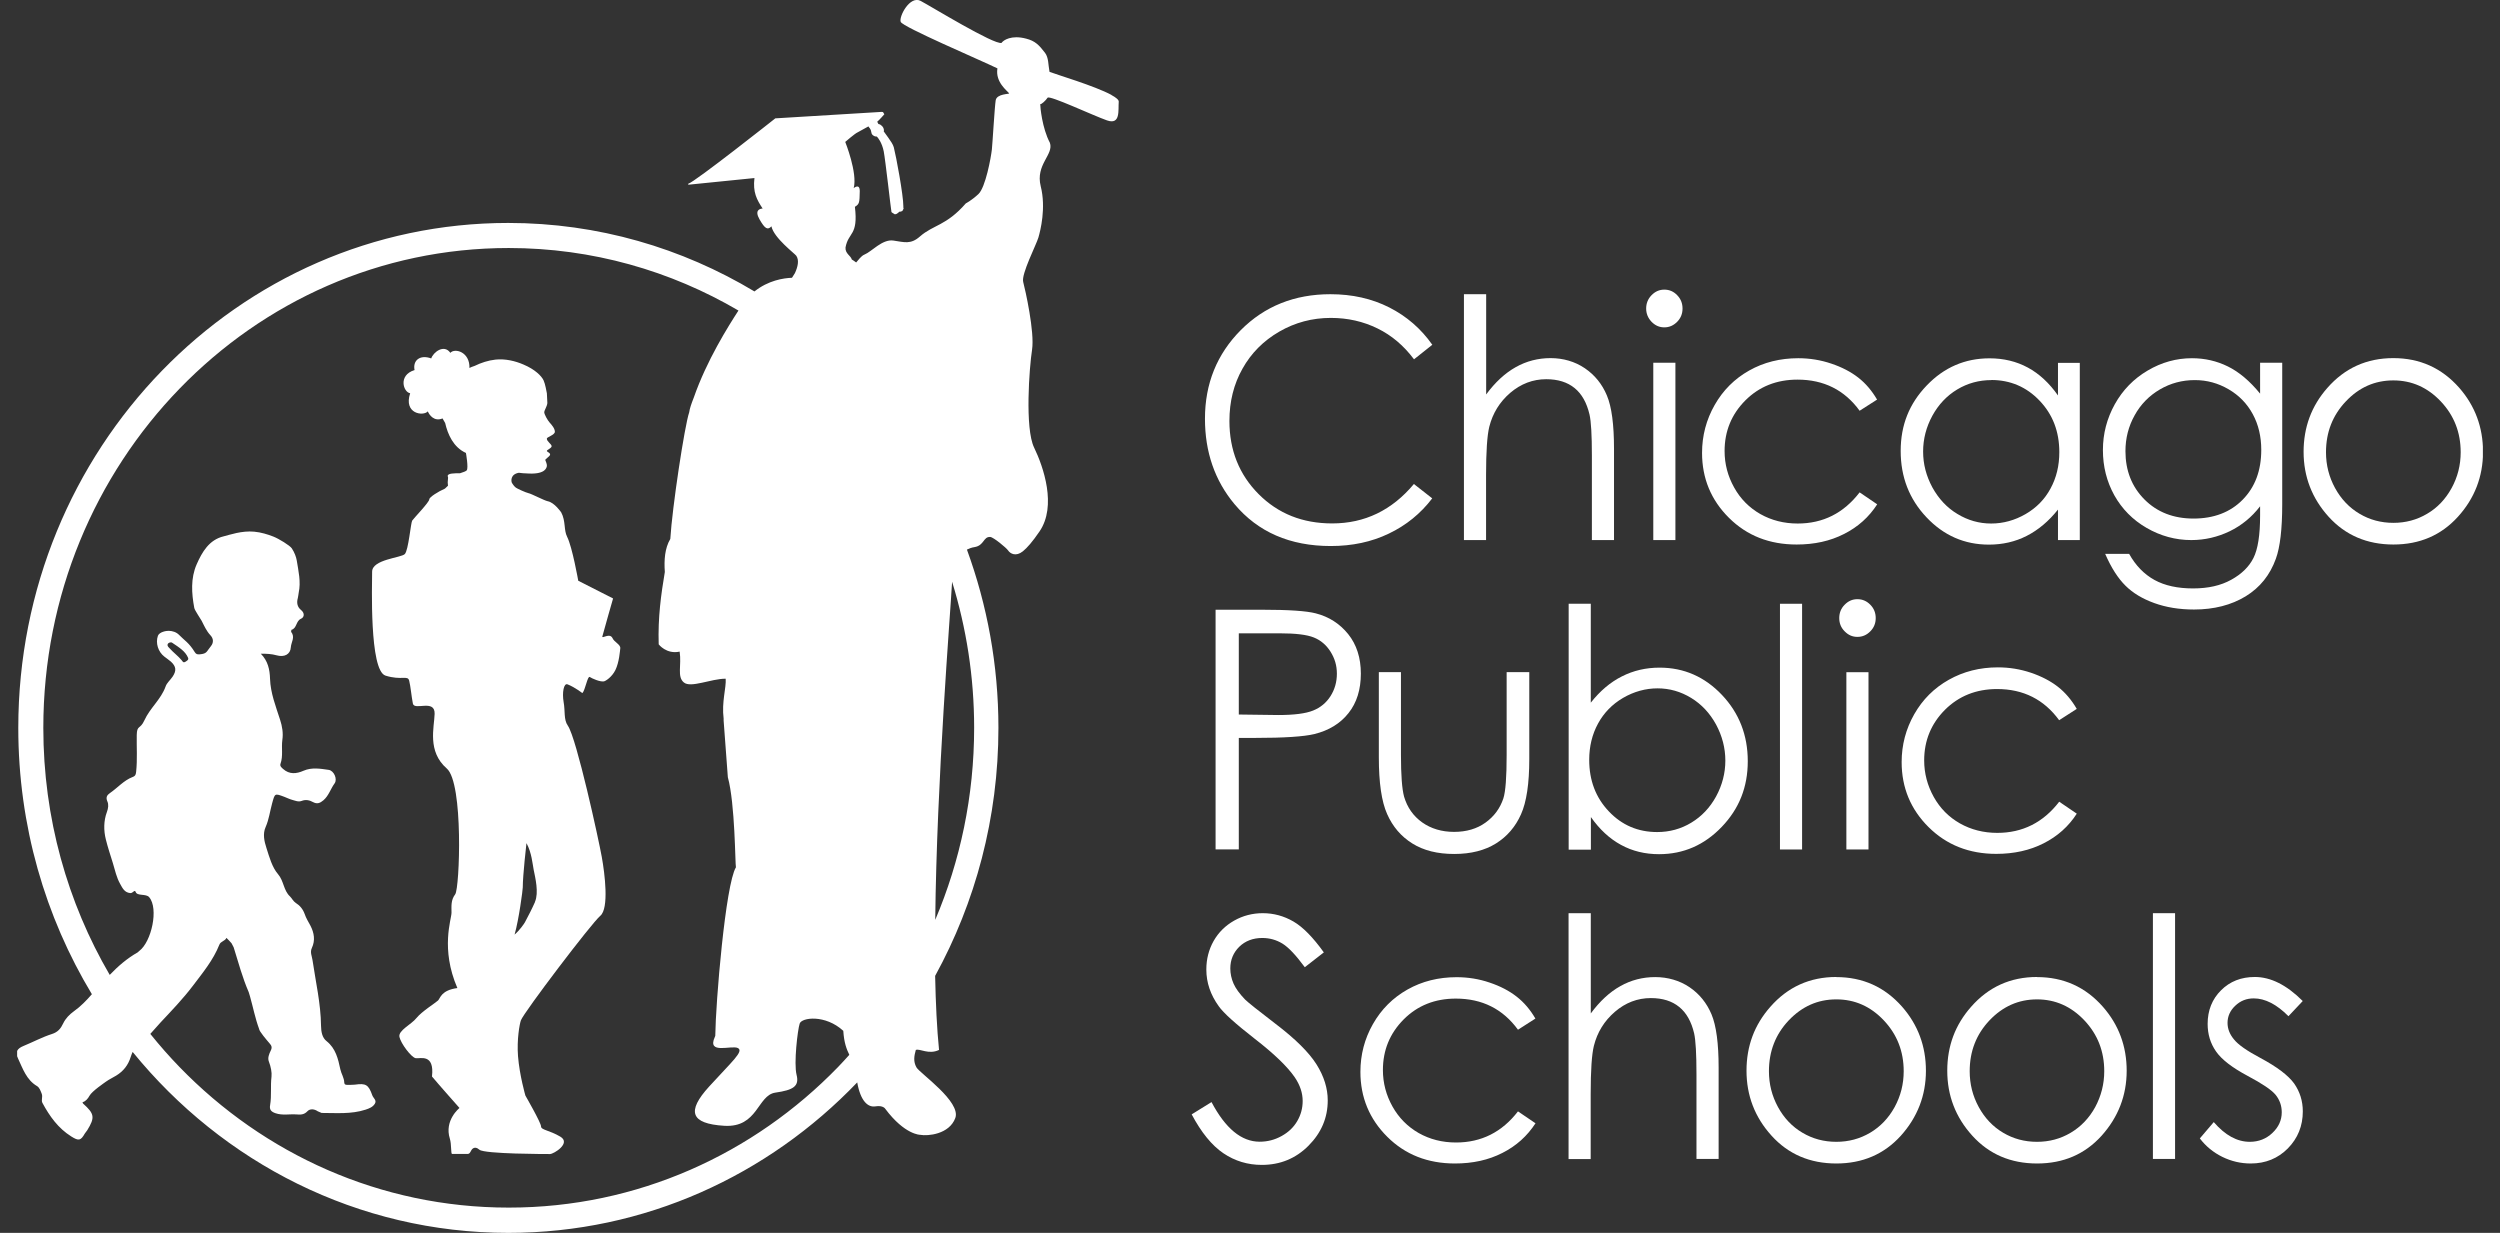
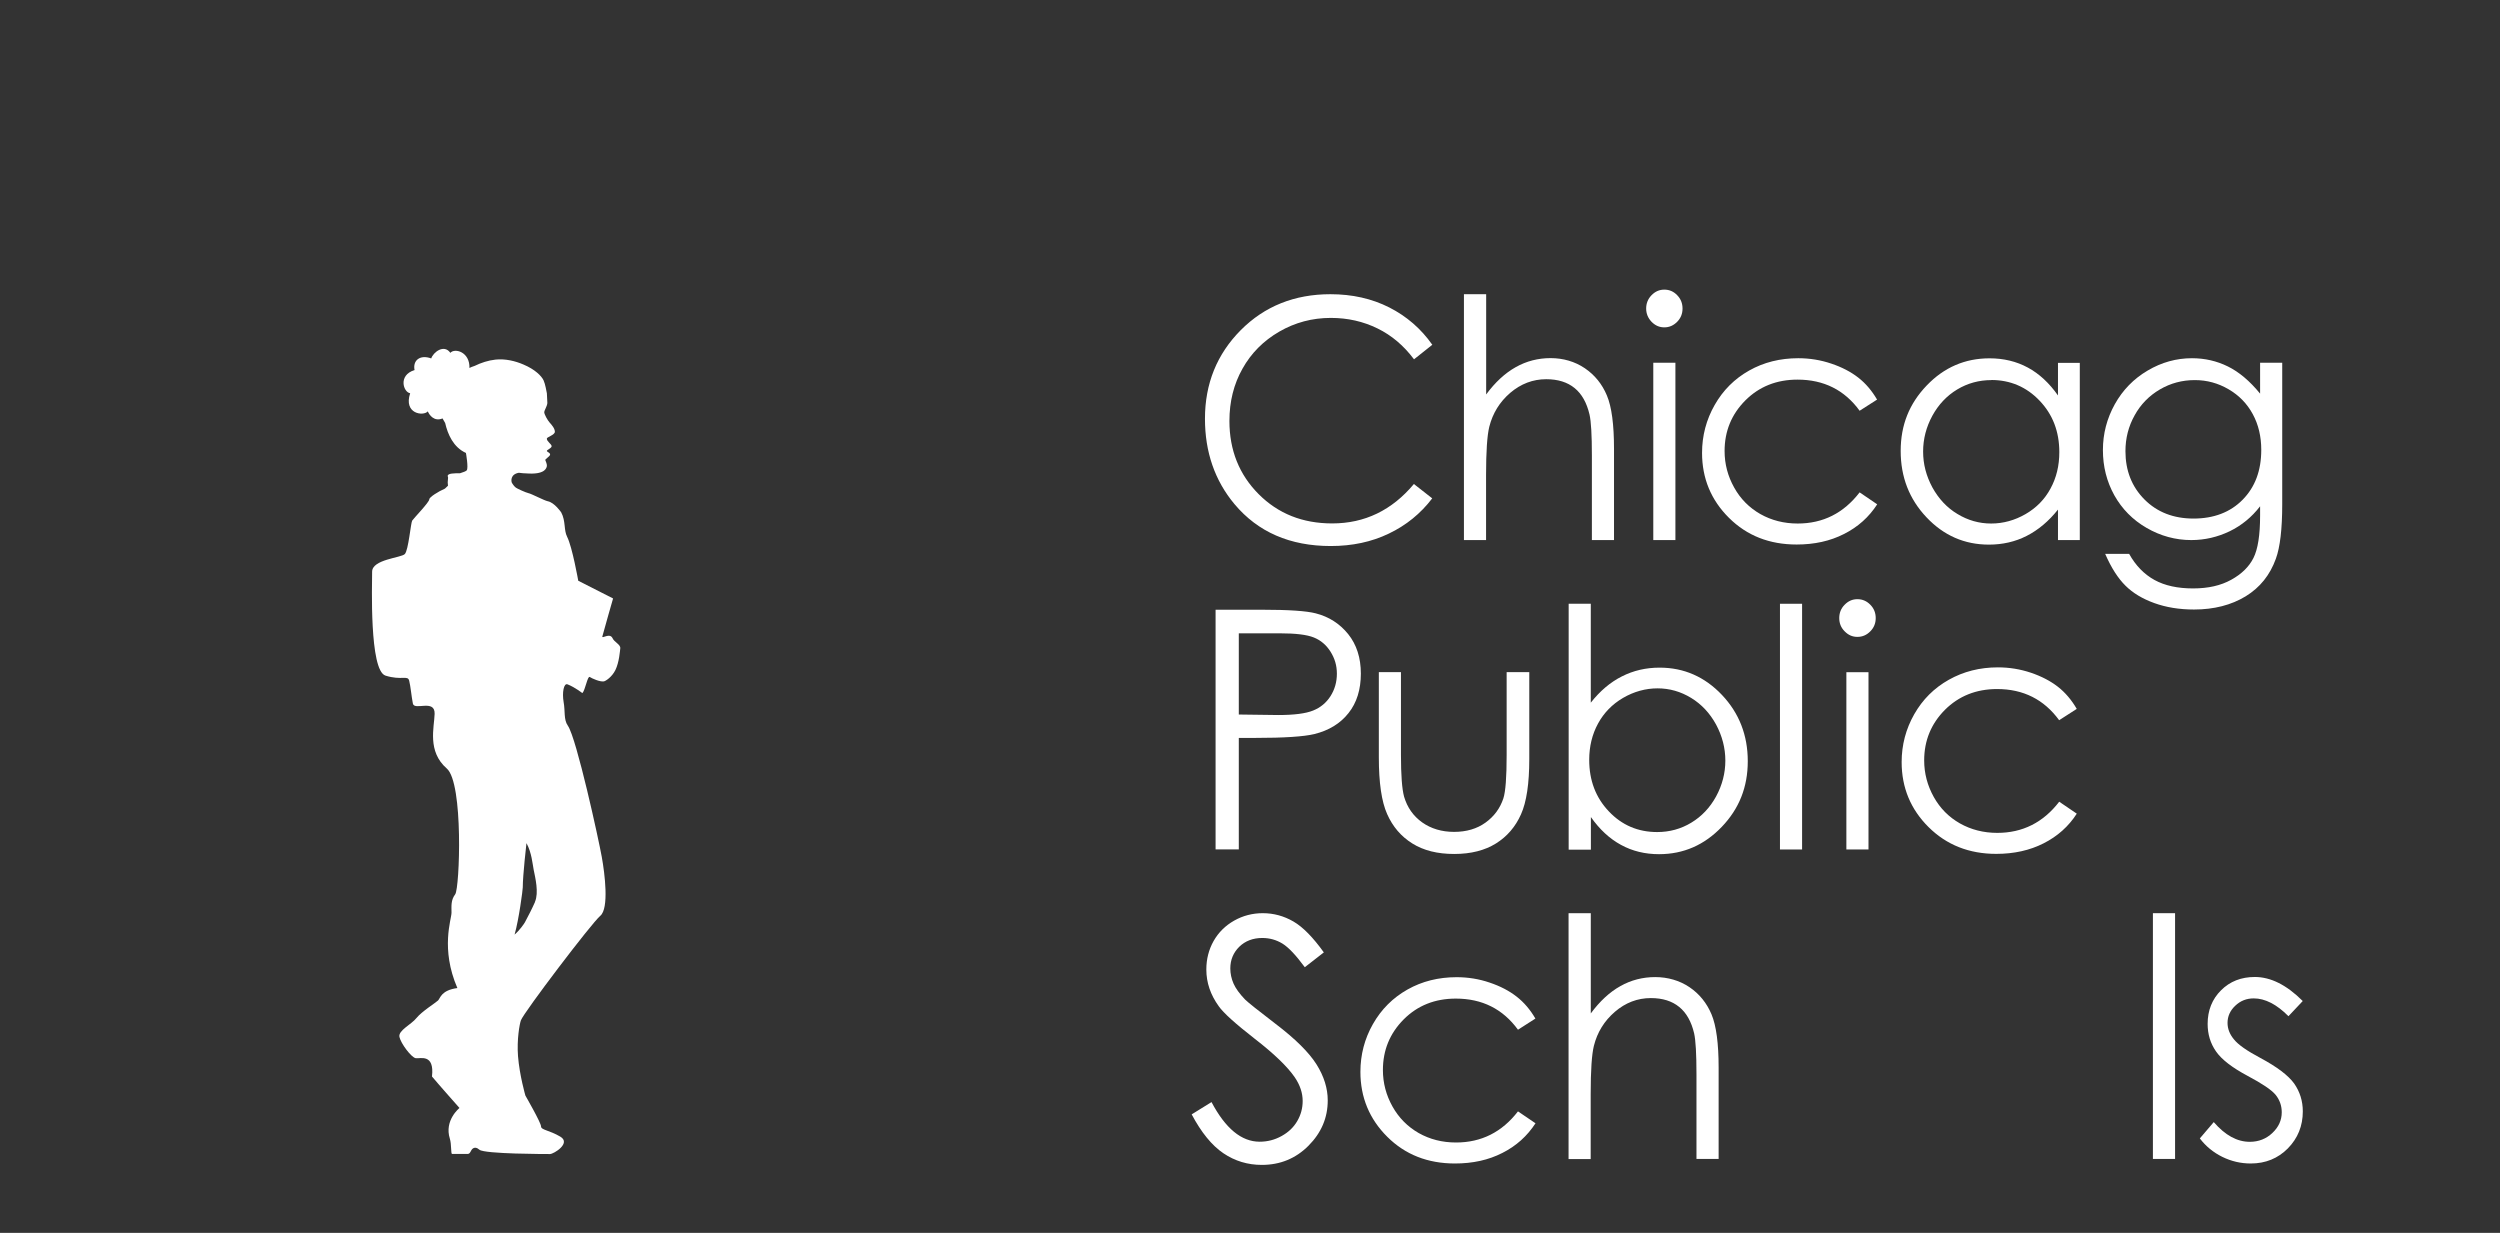
<svg xmlns="http://www.w3.org/2000/svg" width="73" height="36" viewBox="0 0 73 36" fill="none">
  <rect x="0" y="0" width="73" height="36" fill="#333333" stroke="none" />
  <g clip-path="url(#clip0_407_6435)">
    <path d="M41.824 10.067L41.289 10.492C40.993 10.096 40.64 9.794 40.224 9.591C39.808 9.387 39.356 9.283 38.86 9.283C38.319 9.283 37.818 9.416 37.354 9.684C36.893 9.951 36.534 10.312 36.281 10.765C36.027 11.215 35.899 11.724 35.899 12.291C35.899 13.145 36.184 13.857 36.751 14.427C37.32 14.999 38.035 15.284 38.9 15.284C39.851 15.284 40.645 14.9 41.286 14.133L41.821 14.552C41.483 14.996 41.061 15.339 40.554 15.581C40.048 15.825 39.484 15.944 38.858 15.944C37.67 15.944 36.731 15.537 36.047 14.72C35.472 14.031 35.185 13.2 35.185 12.227C35.185 11.201 35.535 10.341 36.23 9.64C36.927 8.94 37.801 8.591 38.849 8.591C39.484 8.591 40.056 8.719 40.566 8.977C41.075 9.236 41.494 9.599 41.821 10.064L41.824 10.067Z" fill="white" />
    <path d="M42.75 8.591H43.396V11.518C43.658 11.163 43.946 10.896 44.259 10.721C44.572 10.544 44.914 10.457 45.278 10.457C45.643 10.457 45.987 10.556 46.278 10.753C46.568 10.951 46.782 11.215 46.921 11.547C47.061 11.878 47.129 12.398 47.129 13.104V15.769H46.483V13.299C46.483 12.703 46.46 12.305 46.414 12.105C46.334 11.762 46.189 11.503 45.979 11.332C45.768 11.16 45.492 11.073 45.15 11.073C44.76 11.073 44.41 11.207 44.099 11.471C43.789 11.738 43.587 12.067 43.487 12.462C43.425 12.715 43.393 13.186 43.393 13.872V15.769H42.747V8.591H42.75Z" fill="white" />
    <path d="M48.598 8.457C48.746 8.457 48.871 8.512 48.974 8.62C49.079 8.728 49.13 8.858 49.13 9.009C49.13 9.161 49.079 9.288 48.974 9.396C48.868 9.504 48.743 9.559 48.598 9.559C48.453 9.559 48.33 9.504 48.225 9.396C48.123 9.288 48.068 9.161 48.068 9.009C48.068 8.858 48.12 8.728 48.225 8.62C48.33 8.512 48.453 8.457 48.598 8.457ZM48.276 10.591H48.922V15.77H48.276V10.591Z" fill="white" />
    <path d="M54.814 11.666L54.301 11.994C53.86 11.387 53.254 11.085 52.488 11.085C51.876 11.085 51.369 11.288 50.964 11.692C50.56 12.099 50.358 12.59 50.358 13.171C50.358 13.549 50.452 13.904 50.637 14.235C50.822 14.569 51.078 14.825 51.403 15.011C51.727 15.194 52.092 15.287 52.493 15.287C53.231 15.287 53.834 14.985 54.301 14.377L54.814 14.726C54.575 15.098 54.25 15.389 53.846 15.592C53.441 15.799 52.98 15.9 52.462 15.9C51.668 15.9 51.01 15.642 50.486 15.121C49.962 14.601 49.7 13.968 49.7 13.224C49.7 12.724 49.823 12.256 50.068 11.826C50.312 11.396 50.648 11.061 51.075 10.82C51.502 10.579 51.981 10.46 52.51 10.46C52.843 10.46 53.162 10.512 53.473 10.617C53.783 10.721 54.045 10.858 54.261 11.026C54.478 11.195 54.66 11.41 54.811 11.669L54.814 11.666Z" fill="white" />
    <path d="M60.73 10.591V15.769H60.093V14.88C59.822 15.22 59.517 15.476 59.181 15.647C58.846 15.819 58.475 15.903 58.077 15.903C57.365 15.903 56.758 15.639 56.255 15.107C55.751 14.575 55.5 13.93 55.5 13.168C55.5 12.407 55.753 11.785 56.26 11.256C56.767 10.727 57.379 10.463 58.094 10.463C58.507 10.463 58.88 10.553 59.213 10.733C59.546 10.913 59.839 11.186 60.093 11.547V10.596H60.73V10.591ZM58.148 11.099C57.789 11.099 57.456 11.189 57.151 11.372C56.847 11.555 56.605 11.811 56.425 12.139C56.246 12.468 56.155 12.817 56.155 13.186C56.155 13.555 56.246 13.898 56.425 14.232C56.608 14.563 56.85 14.825 57.157 15.008C57.462 15.194 57.792 15.287 58.142 15.287C58.492 15.287 58.831 15.194 59.147 15.011C59.463 14.828 59.708 14.578 59.876 14.264C60.047 13.95 60.132 13.598 60.132 13.203C60.132 12.604 59.942 12.105 59.557 11.701C59.176 11.3 58.703 11.096 58.145 11.096L58.148 11.099Z" fill="white" />
    <path d="M65.995 10.591H66.641V14.717C66.641 15.444 66.579 15.976 66.456 16.313C66.285 16.79 65.992 17.156 65.574 17.412C65.155 17.667 64.651 17.798 64.065 17.798C63.635 17.798 63.247 17.734 62.903 17.609C62.558 17.484 62.279 17.316 62.066 17.104C61.849 16.891 61.65 16.583 61.471 16.173H62.171C62.362 16.516 62.61 16.769 62.911 16.935C63.213 17.101 63.589 17.182 64.036 17.182C64.483 17.182 64.847 17.098 65.152 16.929C65.457 16.761 65.673 16.548 65.801 16.293C65.93 16.037 65.995 15.624 65.995 15.052V14.784C65.75 15.101 65.454 15.345 65.104 15.514C64.754 15.682 64.381 15.77 63.985 15.77C63.524 15.77 63.088 15.65 62.681 15.415C62.274 15.18 61.961 14.86 61.738 14.462C61.516 14.061 61.405 13.622 61.405 13.142C61.405 12.663 61.522 12.218 61.753 11.802C61.983 11.39 62.302 11.061 62.712 10.82C63.119 10.579 63.552 10.46 64.005 10.46C64.381 10.46 64.731 10.541 65.055 10.701C65.38 10.861 65.693 11.125 65.995 11.494V10.596V10.591ZM64.087 11.099C63.72 11.099 63.381 11.189 63.068 11.372C62.755 11.555 62.507 11.808 62.331 12.128C62.151 12.45 62.063 12.799 62.063 13.174C62.063 13.741 62.248 14.212 62.618 14.584C62.988 14.956 63.467 15.142 64.053 15.142C64.64 15.142 65.127 14.959 65.488 14.589C65.85 14.22 66.029 13.738 66.029 13.136C66.029 12.747 65.947 12.398 65.781 12.093C65.616 11.788 65.38 11.544 65.075 11.367C64.771 11.189 64.443 11.099 64.093 11.099H64.087Z" fill="white" />
-     <path d="M69.884 10.457C70.659 10.457 71.299 10.745 71.809 11.323C72.27 11.849 72.504 12.474 72.504 13.194C72.504 13.915 72.259 14.552 71.772 15.089C71.282 15.63 70.653 15.9 69.887 15.9C69.121 15.9 68.486 15.63 67.996 15.089C67.507 14.549 67.265 13.915 67.265 13.194C67.265 12.474 67.495 11.855 67.957 11.329C68.466 10.747 69.11 10.457 69.884 10.457ZM69.884 11.108C69.346 11.108 68.885 11.311 68.498 11.721C68.11 12.131 67.919 12.625 67.919 13.206C67.919 13.581 68.008 13.93 68.184 14.252C68.361 14.575 68.6 14.825 68.899 15.002C69.198 15.18 69.528 15.267 69.887 15.267C70.246 15.267 70.573 15.18 70.872 15.002C71.171 14.828 71.41 14.575 71.587 14.252C71.763 13.93 71.852 13.581 71.852 13.206C71.852 12.625 71.658 12.131 71.271 11.721C70.883 11.311 70.422 11.108 69.887 11.108H69.884Z" fill="white" />
    <path d="M35.495 17.804H36.847C37.625 17.804 38.146 17.839 38.416 17.909C38.804 18.007 39.12 18.211 39.367 18.516C39.612 18.821 39.737 19.208 39.737 19.67C39.737 20.132 39.618 20.521 39.376 20.823C39.137 21.126 38.804 21.329 38.382 21.434C38.075 21.509 37.499 21.547 36.657 21.547H36.173V24.802H35.495V17.801V17.804ZM36.173 18.49V20.864L37.323 20.879C37.787 20.879 38.129 20.835 38.342 20.748C38.559 20.661 38.727 20.521 38.852 20.326C38.974 20.132 39.037 19.914 39.037 19.673C39.037 19.431 38.974 19.225 38.852 19.03C38.73 18.836 38.567 18.696 38.365 18.615C38.163 18.533 37.833 18.493 37.374 18.493H36.173V18.49Z" fill="white" />
    <path d="M40.262 19.626H40.908V22.044C40.908 22.634 40.939 23.041 40.999 23.262C41.093 23.579 41.267 23.828 41.529 24.015C41.788 24.198 42.101 24.291 42.46 24.291C42.819 24.291 43.126 24.201 43.377 24.02C43.627 23.84 43.801 23.605 43.898 23.314C43.963 23.114 43.994 22.689 43.994 22.044V19.626H44.655V22.166C44.655 22.878 44.575 23.419 44.413 23.779C44.251 24.142 44.009 24.424 43.684 24.628C43.359 24.831 42.952 24.936 42.463 24.936C41.973 24.936 41.566 24.834 41.238 24.628C40.911 24.424 40.666 24.137 40.504 23.77C40.341 23.404 40.262 22.852 40.262 22.117V19.623V19.626Z" fill="white" />
    <path d="M45.805 24.805V17.63H46.451V20.518C46.721 20.175 47.023 19.92 47.359 19.751C47.695 19.58 48.062 19.495 48.461 19.495C49.173 19.495 49.779 19.763 50.281 20.292C50.784 20.823 51.035 21.469 51.035 22.227C51.035 22.986 50.782 23.616 50.275 24.145C49.768 24.674 49.159 24.942 48.444 24.942C48.034 24.942 47.664 24.852 47.334 24.671C47.001 24.491 46.707 24.218 46.454 23.858V24.811H45.807L45.805 24.805ZM48.39 24.296C48.749 24.296 49.082 24.206 49.384 24.023C49.688 23.84 49.93 23.584 50.11 23.256C50.289 22.925 50.38 22.576 50.38 22.21C50.38 21.844 50.289 21.492 50.11 21.158C49.927 20.823 49.685 20.565 49.381 20.379C49.076 20.193 48.749 20.1 48.401 20.1C48.054 20.1 47.712 20.193 47.393 20.379C47.075 20.565 46.833 20.815 46.662 21.129C46.491 21.442 46.405 21.797 46.405 22.189C46.405 22.788 46.596 23.291 46.978 23.692C47.359 24.096 47.832 24.296 48.39 24.296Z" fill="white" />
    <path d="M52.621 17.63H51.975V24.805H52.621V17.63Z" fill="white" />
    <path d="M54.236 17.496C54.384 17.496 54.509 17.551 54.614 17.659C54.72 17.766 54.771 17.897 54.771 18.048C54.771 18.199 54.72 18.327 54.614 18.434C54.509 18.542 54.384 18.597 54.236 18.597C54.088 18.597 53.968 18.542 53.863 18.434C53.757 18.327 53.706 18.199 53.706 18.048C53.706 17.897 53.757 17.766 53.863 17.659C53.968 17.551 54.09 17.496 54.236 17.496ZM53.914 19.629H54.56V24.805H53.914V19.629Z" fill="white" />
    <path d="M60.639 20.701L60.127 21.03C59.685 20.425 59.082 20.12 58.316 20.12C57.704 20.12 57.197 20.324 56.792 20.727C56.388 21.134 56.186 21.626 56.186 22.204C56.186 22.582 56.28 22.936 56.465 23.27C56.65 23.602 56.906 23.86 57.231 24.044C57.556 24.227 57.92 24.32 58.321 24.32C59.059 24.32 59.663 24.017 60.129 23.41L60.642 23.759C60.403 24.131 60.078 24.421 59.674 24.625C59.27 24.831 58.808 24.933 58.29 24.933C57.496 24.933 56.838 24.671 56.314 24.151C55.79 23.631 55.528 22.997 55.528 22.253C55.528 21.753 55.651 21.286 55.896 20.855C56.141 20.425 56.476 20.091 56.904 19.85C57.331 19.609 57.809 19.487 58.339 19.487C58.672 19.487 58.99 19.539 59.301 19.643C59.611 19.748 59.873 19.885 60.09 20.053C60.306 20.222 60.488 20.437 60.639 20.696V20.701Z" fill="white" />
    <path d="M34.798 32.539L35.376 32.181C35.783 32.951 36.25 33.338 36.782 33.338C37.01 33.338 37.224 33.283 37.423 33.172C37.622 33.062 37.776 32.916 37.881 32.733C37.987 32.55 38.038 32.356 38.038 32.149C38.038 31.914 37.961 31.684 37.807 31.457C37.594 31.147 37.206 30.772 36.643 30.336C36.076 29.894 35.723 29.577 35.586 29.38C35.347 29.048 35.225 28.694 35.225 28.31C35.225 28.005 35.296 27.729 35.438 27.476C35.581 27.226 35.78 27.028 36.036 26.883C36.292 26.738 36.572 26.665 36.873 26.665C37.192 26.665 37.491 26.747 37.77 26.909C38.049 27.072 38.343 27.374 38.656 27.81L38.1 28.243C37.844 27.895 37.628 27.665 37.449 27.554C37.269 27.444 37.073 27.389 36.859 27.389C36.586 27.389 36.361 27.476 36.187 27.645C36.014 27.816 35.925 28.028 35.925 28.278C35.925 28.429 35.957 28.577 36.019 28.72C36.082 28.862 36.193 29.016 36.355 29.185C36.444 29.272 36.737 29.507 37.232 29.885C37.822 30.333 38.223 30.731 38.442 31.08C38.661 31.428 38.77 31.78 38.77 32.132C38.77 32.64 38.582 33.079 38.209 33.454C37.836 33.829 37.38 34.015 36.845 34.015C36.432 34.015 36.059 33.902 35.723 33.675C35.387 33.448 35.077 33.068 34.795 32.536L34.798 32.539Z" fill="white" />
    <path d="M44.837 29.74L44.325 30.068C43.883 29.461 43.277 29.159 42.511 29.159C41.899 29.159 41.392 29.362 40.988 29.766C40.584 30.173 40.381 30.664 40.381 31.245C40.381 31.623 40.475 31.978 40.66 32.309C40.845 32.64 41.102 32.899 41.426 33.085C41.751 33.268 42.112 33.361 42.517 33.361C43.254 33.361 43.858 33.059 44.325 32.452L44.837 32.8C44.595 33.172 44.273 33.463 43.869 33.666C43.465 33.873 43.004 33.974 42.485 33.974C41.691 33.974 41.033 33.716 40.51 33.196C39.986 32.675 39.724 32.042 39.724 31.298C39.724 30.798 39.846 30.33 40.091 29.9C40.336 29.47 40.672 29.135 41.099 28.894C41.526 28.653 42.004 28.534 42.534 28.534C42.867 28.534 43.189 28.586 43.496 28.691C43.806 28.795 44.069 28.932 44.285 29.101C44.501 29.269 44.684 29.484 44.834 29.743L44.837 29.74Z" fill="white" />
    <path d="M45.805 26.665H46.451V29.592C46.713 29.237 47 28.97 47.314 28.795C47.627 28.618 47.968 28.531 48.333 28.531C48.697 28.531 49.042 28.63 49.332 28.825C49.623 29.022 49.836 29.287 49.976 29.618C50.115 29.949 50.184 30.469 50.184 31.176V33.841H49.537V31.37C49.537 30.775 49.514 30.376 49.469 30.176C49.389 29.833 49.244 29.574 49.033 29.403C48.823 29.231 48.547 29.144 48.205 29.144C47.815 29.144 47.465 29.278 47.154 29.545C46.844 29.813 46.642 30.141 46.542 30.536C46.479 30.789 46.448 31.26 46.448 31.946V33.844H45.802V26.668L45.805 26.665Z" fill="white" />
-     <path d="M53.617 28.531C54.392 28.531 55.032 28.819 55.542 29.397C56.003 29.923 56.237 30.548 56.237 31.266C56.237 31.984 55.992 32.62 55.505 33.163C55.015 33.704 54.386 33.974 53.62 33.974C52.854 33.974 52.219 33.704 51.73 33.163C51.24 32.623 50.998 31.989 50.998 31.266C50.998 30.542 51.229 29.926 51.693 29.4C52.202 28.819 52.846 28.528 53.62 28.528L53.617 28.531ZM53.617 29.182C53.079 29.182 52.618 29.388 52.231 29.795C51.844 30.205 51.653 30.699 51.653 31.28C51.653 31.655 51.741 32.004 51.918 32.327C52.094 32.649 52.331 32.899 52.632 33.076C52.931 33.254 53.262 33.341 53.62 33.341C53.979 33.341 54.306 33.254 54.608 33.076C54.907 32.899 55.146 32.649 55.323 32.327C55.499 32.004 55.588 31.655 55.588 31.28C55.588 30.699 55.394 30.205 55.007 29.795C54.62 29.385 54.158 29.182 53.623 29.182H53.617Z" fill="white" />
-     <path d="M59.48 28.531C60.254 28.531 60.895 28.819 61.404 29.397C61.866 29.923 62.099 30.548 62.099 31.266C62.099 31.984 61.854 32.62 61.367 33.163C60.878 33.704 60.251 33.974 59.483 33.974C58.714 33.974 58.082 33.704 57.592 33.163C57.102 32.623 56.86 31.989 56.86 31.266C56.86 30.542 57.091 29.926 57.555 29.4C58.065 28.819 58.705 28.528 59.483 28.528L59.48 28.531ZM59.48 29.182C58.942 29.182 58.48 29.388 58.093 29.795C57.706 30.205 57.515 30.699 57.515 31.28C57.515 31.655 57.603 32.004 57.78 32.327C57.956 32.649 58.193 32.899 58.492 33.076C58.791 33.254 59.121 33.341 59.48 33.341C59.839 33.341 60.166 33.254 60.465 33.076C60.764 32.899 61.003 32.649 61.18 32.327C61.353 32.004 61.444 31.655 61.444 31.28C61.444 30.699 61.251 30.205 60.864 29.795C60.476 29.385 60.015 29.182 59.48 29.182Z" fill="white" />
    <path d="M63.512 26.665H62.865V33.841H63.512V26.665Z" fill="white" />
    <path d="M67.239 29.231L66.823 29.673C66.479 29.327 66.14 29.153 65.81 29.153C65.599 29.153 65.42 29.223 65.269 29.368C65.118 29.51 65.044 29.679 65.044 29.868C65.044 30.036 65.104 30.196 65.229 30.347C65.352 30.504 65.611 30.684 66.006 30.894C66.487 31.152 66.815 31.399 66.989 31.638C67.157 31.879 67.242 32.149 67.242 32.452C67.242 32.876 67.097 33.236 66.806 33.533C66.516 33.826 66.154 33.974 65.722 33.974C65.431 33.974 65.155 33.91 64.89 33.78C64.625 33.649 64.409 33.469 64.235 33.242L64.642 32.765C64.973 33.149 65.323 33.341 65.693 33.341C65.952 33.341 66.174 33.254 66.354 33.082C66.536 32.911 66.627 32.71 66.627 32.478C66.627 32.289 66.567 32.117 66.448 31.969C66.328 31.824 66.055 31.641 65.633 31.417C65.181 31.176 64.87 30.937 64.708 30.702C64.543 30.466 64.463 30.199 64.463 29.897C64.463 29.505 64.594 29.176 64.853 28.918C65.115 28.656 65.443 28.528 65.841 28.528C66.305 28.528 66.769 28.761 67.236 29.226L67.239 29.231Z" fill="white" />
    <path d="M17.89 18.644C17.814 18.458 17.569 18.667 17.589 18.583C17.62 18.455 17.902 17.475 17.902 17.475L16.885 16.958C16.885 16.958 16.712 15.976 16.561 15.676C16.458 15.476 16.524 15.217 16.387 14.961C16.387 14.961 16.193 14.674 15.994 14.636C15.897 14.618 15.513 14.415 15.433 14.401C15.354 14.383 15.111 14.273 15.066 14.241C15.018 14.209 14.961 14.127 14.944 14.09C14.929 14.055 14.895 13.851 15.149 13.805C15.211 13.813 15.308 13.825 15.464 13.828C15.931 13.843 15.963 13.654 15.969 13.601C15.974 13.549 15.934 13.468 15.923 13.436C15.912 13.404 16.051 13.334 16.062 13.279C16.074 13.223 15.983 13.203 15.969 13.171C15.954 13.139 16.108 13.09 16.108 13.029C16.108 12.968 15.96 12.886 15.969 12.808C15.954 12.767 16.202 12.703 16.202 12.607C16.202 12.511 16.111 12.407 16.048 12.337C15.986 12.267 15.897 12.105 15.892 12.041C15.892 11.977 15.971 11.878 15.983 11.77L15.969 11.486C15.957 11.43 15.923 11.215 15.872 11.105C15.812 10.98 15.627 10.788 15.282 10.643C15.046 10.541 14.758 10.471 14.471 10.5C14.252 10.524 14.047 10.593 13.862 10.683C13.787 10.707 13.733 10.73 13.708 10.745C13.722 10.274 13.278 10.155 13.15 10.303C12.965 10.038 12.649 10.288 12.592 10.466C12.264 10.346 12.048 10.524 12.105 10.806C11.618 10.954 11.777 11.454 11.977 11.483C11.777 12.087 12.364 12.16 12.492 12.012C12.535 12.116 12.677 12.32 12.922 12.218L12.999 12.352C13.073 12.68 13.238 13.061 13.605 13.226C13.605 13.226 13.685 13.665 13.628 13.735C13.605 13.761 13.526 13.79 13.432 13.819C13.267 13.819 13.073 13.819 13.073 13.898L13.084 13.95L13.073 14.084L13.081 14.183C13.081 14.183 13.047 14.215 12.993 14.267C12.8 14.351 12.535 14.517 12.535 14.581C12.535 14.665 12.079 15.136 12.037 15.2C11.994 15.264 11.928 16.069 11.82 16.179C11.712 16.29 10.866 16.333 10.866 16.694C10.866 17.054 10.781 19.577 11.256 19.728C11.732 19.876 11.905 19.707 11.948 19.876C11.991 20.047 12.014 20.332 12.056 20.544C12.099 20.759 12.703 20.402 12.691 20.844C12.68 21.239 12.469 21.939 13.047 22.442C13.537 22.866 13.423 25.939 13.292 26.113C13.161 26.287 13.184 26.456 13.184 26.651C13.184 26.845 12.857 27.697 13.355 28.851C12.879 28.915 12.857 29.15 12.791 29.214C12.726 29.278 12.316 29.534 12.162 29.725C12.011 29.917 11.621 30.089 11.664 30.28C11.706 30.472 12.011 30.879 12.139 30.899C12.267 30.92 12.691 30.754 12.614 31.434C12.808 31.667 13.417 32.353 13.417 32.353C13.417 32.353 12.965 32.713 13.136 33.251C13.187 33.413 13.161 33.695 13.201 33.695H13.657C13.736 33.695 13.742 33.588 13.802 33.541C13.862 33.495 13.927 33.509 14.001 33.573C14.152 33.698 15.951 33.698 16.06 33.698C16.168 33.698 16.686 33.381 16.361 33.19C16.037 32.998 15.798 32.998 15.798 32.89C15.798 32.783 15.342 31.992 15.342 31.992C15.342 31.992 15.171 31.405 15.126 30.841C15.089 30.359 15.171 29.9 15.211 29.792C15.299 29.557 17.27 26.959 17.529 26.741C17.788 26.526 17.66 25.508 17.572 25.023C17.486 24.538 16.837 21.556 16.581 21.19C16.455 21.012 16.507 20.762 16.458 20.501C16.41 20.225 16.461 19.94 16.572 19.983C16.788 20.068 17.005 20.239 17.005 20.239C17.09 20.152 17.156 19.728 17.221 19.768C17.287 19.812 17.523 19.917 17.634 19.896C17.685 19.888 17.87 19.768 17.97 19.565C18.081 19.335 18.101 19.016 18.112 18.934C18.127 18.818 17.933 18.751 17.885 18.632L17.89 18.644ZM15.624 26.334C15.541 26.523 15.425 26.749 15.328 26.93C15.305 26.973 15.171 27.168 15.026 27.29C15.154 26.842 15.265 25.979 15.265 25.912C15.265 25.552 15.373 24.619 15.373 24.619C15.527 24.901 15.55 25.232 15.584 25.401C15.63 25.628 15.738 26.063 15.621 26.334H15.624Z" fill="white" />
-     <path d="M32.456 2.773C31.97 2.508 30.808 2.165 30.646 2.098C30.606 1.892 30.623 1.686 30.515 1.543C30.341 1.314 30.224 1.194 29.962 1.128C29.532 1.014 29.296 1.174 29.245 1.253C29.026 1.314 27.195 0.192 26.882 0.026C26.569 -0.14 26.241 0.488 26.301 0.639C26.361 0.79 28.599 1.741 29.125 1.997C29.057 2.403 29.419 2.656 29.467 2.726C29.484 2.752 29.105 2.732 29.074 2.93C29.043 3.124 28.98 4.214 28.963 4.362C28.937 4.598 28.778 5.472 28.57 5.667C28.362 5.859 28.203 5.938 28.203 5.938C27.628 6.597 27.255 6.559 26.859 6.908C26.591 7.144 26.406 7.071 26.084 7.024C25.763 6.978 25.45 7.35 25.247 7.431C25.139 7.475 25.062 7.6 25 7.664C24.943 7.62 24.874 7.577 24.872 7.577C24.846 7.466 24.675 7.408 24.689 7.225C24.775 6.766 25.065 6.891 24.963 6.039C25.094 5.958 25.099 5.923 25.105 5.586C25.108 5.339 24.928 5.493 24.928 5.493C25.045 5.051 24.681 4.144 24.681 4.144C24.681 4.144 24.965 3.897 25.042 3.865L25.358 3.691L25.384 3.729L25.39 3.735L25.395 3.74L25.427 3.796L25.452 3.9C25.486 3.973 25.561 3.99 25.598 3.987H25.603C25.637 4.019 25.754 4.165 25.805 4.42C25.828 4.537 25.882 4.973 25.931 5.377C25.956 5.58 25.979 5.775 25.996 5.923C26.005 5.996 26.013 6.057 26.019 6.103L26.027 6.158V6.176L26.039 6.202L26.127 6.257C26.181 6.257 26.207 6.228 26.233 6.208L26.261 6.182L26.301 6.179L26.349 6.161L26.386 6.089L26.378 6.062V6.028C26.378 5.693 26.167 4.563 26.099 4.301C26.076 4.217 26.008 4.118 25.939 4.022C25.88 3.941 25.825 3.868 25.805 3.836L25.811 3.81C25.811 3.752 25.783 3.708 25.754 3.679C25.723 3.65 25.697 3.627 25.649 3.621L25.615 3.554C25.68 3.502 25.823 3.336 25.823 3.336L25.783 3.272L25.748 3.267L22.639 3.456C22.639 3.456 20.279 5.324 20.097 5.365V5.394L22.03 5.199C21.979 5.615 22.098 5.83 22.269 6.089C22.189 6.094 22.024 6.135 22.178 6.405C22.335 6.679 22.414 6.728 22.526 6.609C22.594 6.946 23.212 7.408 23.252 7.469C23.34 7.6 23.297 7.789 23.212 7.975L23.126 8.111C22.878 8.12 22.434 8.187 22.03 8.51C19.917 7.242 17.463 6.51 14.841 6.51C6.94 6.51 0.534 13.113 0.534 21.256C0.534 24.11 1.322 26.773 2.683 29.031C2.524 29.214 2.353 29.391 2.151 29.534C2.031 29.621 1.915 29.737 1.846 29.882C1.775 30.033 1.69 30.138 1.516 30.193C1.234 30.283 0.969 30.426 0.693 30.539C0.497 30.618 0.437 30.719 0.528 30.911C0.667 31.207 0.773 31.533 1.08 31.713C1.154 31.757 1.183 31.85 1.217 31.934C1.257 32.033 1.194 32.126 1.24 32.207C1.45 32.597 1.701 32.946 2.08 33.184C2.296 33.32 2.356 33.312 2.478 33.097L2.547 33.004C2.777 32.629 2.76 32.524 2.427 32.225L2.407 32.19C2.504 32.155 2.564 32.085 2.612 31.998C2.686 31.861 3.051 31.617 3.093 31.585C3.187 31.516 3.295 31.469 3.392 31.408C3.603 31.28 3.742 31.103 3.817 30.862C3.834 30.812 3.851 30.763 3.873 30.716C6.499 33.945 10.439 36 14.844 36C18.83 36 22.434 34.317 25.031 31.606C25.128 32.158 25.347 32.341 25.561 32.306C25.791 32.268 25.851 32.379 25.851 32.379C26.423 33.143 26.873 33.137 26.873 33.137C27.09 33.178 27.719 33.123 27.895 32.646C28.069 32.169 26.865 31.344 26.762 31.17C26.662 30.995 26.694 30.83 26.742 30.658C26.862 30.612 27.118 30.804 27.42 30.658C27.357 30.033 27.323 29.298 27.306 28.496C28.479 26.357 29.154 23.887 29.154 21.251C29.154 19.42 28.826 17.667 28.234 16.048C28.302 16.017 28.371 15.987 28.453 15.976C28.744 15.929 28.707 15.668 28.915 15.679C29.009 15.685 29.384 15.996 29.436 16.072C29.498 16.168 29.666 16.261 29.868 16.098C29.991 15.999 30.147 15.822 30.355 15.517C30.862 14.773 30.469 13.633 30.196 13.069C29.922 12.506 30.056 10.73 30.136 10.213C30.216 9.695 29.937 8.457 29.877 8.231C29.817 8.004 30.261 7.144 30.321 6.937C30.381 6.731 30.549 6.071 30.389 5.438C30.23 4.804 30.777 4.516 30.657 4.17C30.429 3.737 30.375 3.127 30.375 3.04C30.409 3.054 30.535 2.935 30.589 2.854C30.643 2.773 31.913 3.371 32.32 3.514C32.727 3.659 32.647 3.217 32.667 2.97C32.673 2.918 32.59 2.848 32.454 2.775L32.456 2.773ZM14.852 35.262C11.097 35.262 7.703 33.695 5.243 31.158C4.944 30.85 4.659 30.525 4.389 30.19C4.488 30.08 4.585 29.967 4.688 29.856C5.015 29.507 5.345 29.164 5.633 28.784C5.921 28.403 6.225 28.037 6.405 27.586C6.444 27.482 6.573 27.482 6.612 27.386C6.664 27.438 6.715 27.488 6.761 27.543L6.823 27.662C6.96 28.101 7.079 28.548 7.262 28.97L7.301 29.098C7.39 29.414 7.452 29.737 7.566 30.045C7.566 30.112 7.794 30.376 7.871 30.466C7.931 30.533 7.953 30.583 7.905 30.679C7.86 30.772 7.808 30.891 7.851 30.998C7.908 31.144 7.942 31.315 7.928 31.437C7.894 31.716 7.934 31.992 7.888 32.265C7.862 32.402 7.916 32.463 8.047 32.507C8.25 32.576 8.455 32.527 8.654 32.541C8.768 32.55 8.876 32.556 8.976 32.449C9.053 32.367 9.181 32.382 9.277 32.449L9.391 32.498C9.821 32.498 10.254 32.539 10.675 32.402C10.781 32.367 10.886 32.327 10.946 32.228C11.008 32.129 10.9 32.065 10.872 31.986C10.761 31.67 10.681 31.626 10.362 31.672C10.291 31.681 10.217 31.675 10.143 31.678C10.095 31.678 10.055 31.672 10.052 31.609C10.049 31.472 9.966 31.356 9.938 31.225C9.873 30.92 9.804 30.615 9.537 30.402C9.406 30.301 9.377 30.126 9.374 29.952C9.366 29.301 9.218 28.668 9.124 28.028C9.107 27.915 9.047 27.804 9.107 27.679C9.209 27.461 9.175 27.241 9.064 27.028C9.004 26.918 8.936 26.807 8.896 26.688C8.845 26.546 8.754 26.438 8.637 26.366C8.557 26.313 8.526 26.232 8.469 26.177C8.278 26.002 8.289 25.723 8.119 25.526C7.945 25.325 7.865 25.026 7.78 24.761C7.717 24.567 7.666 24.349 7.757 24.148C7.854 23.927 7.882 23.692 7.945 23.462C8.028 23.163 8.016 23.16 8.304 23.268C8.381 23.297 8.452 23.334 8.529 23.355C8.62 23.378 8.708 23.424 8.808 23.387C8.924 23.34 9.038 23.363 9.146 23.424C9.258 23.483 9.343 23.454 9.443 23.369C9.599 23.236 9.653 23.035 9.77 22.875C9.861 22.75 9.75 22.5 9.596 22.48C9.351 22.445 9.104 22.401 8.862 22.506C8.657 22.596 8.452 22.619 8.267 22.454C8.221 22.413 8.167 22.37 8.19 22.303C8.272 22.076 8.213 21.841 8.244 21.611C8.275 21.405 8.241 21.21 8.178 21.015C8.053 20.626 7.899 20.239 7.885 19.821C7.877 19.548 7.823 19.298 7.615 19.088C7.788 19.088 7.931 19.094 8.076 19.135C8.301 19.199 8.48 19.109 8.492 18.902C8.5 18.754 8.628 18.603 8.5 18.452L8.509 18.391C8.671 18.35 8.637 18.135 8.788 18.068C8.887 18.025 8.904 17.903 8.788 17.81C8.68 17.722 8.657 17.6 8.697 17.461C8.711 17.412 8.711 17.356 8.722 17.307C8.791 16.987 8.714 16.673 8.665 16.365C8.651 16.272 8.6 16.13 8.52 16.011C8.466 15.929 8.139 15.729 7.982 15.668C7.82 15.604 7.62 15.543 7.424 15.525C7.062 15.49 6.704 15.618 6.527 15.662C6.106 15.764 5.901 16.118 5.741 16.482C5.565 16.885 5.593 17.324 5.673 17.752C5.687 17.824 5.855 18.065 5.889 18.129C5.963 18.275 6.029 18.426 6.143 18.548C6.237 18.647 6.242 18.766 6.157 18.87C6.029 19.024 6.049 19.088 5.835 19.106C5.764 19.112 5.727 19.106 5.687 19.042C5.519 18.766 5.38 18.696 5.232 18.542C5.152 18.458 5.038 18.423 4.93 18.42C4.856 18.417 4.654 18.452 4.611 18.565C4.537 18.777 4.617 19.033 4.799 19.173C4.864 19.222 4.93 19.269 4.992 19.321C5.143 19.46 5.158 19.582 5.041 19.757C4.975 19.856 4.873 19.937 4.836 20.044C4.702 20.422 4.38 20.672 4.215 21.036C4.093 21.306 3.999 21.163 3.993 21.463C3.987 21.817 4.013 22.175 3.976 22.529C3.967 22.605 3.962 22.657 3.871 22.689C3.614 22.788 3.432 23.006 3.207 23.16C3.127 23.215 3.082 23.282 3.136 23.404C3.176 23.491 3.162 23.602 3.122 23.709C3.025 23.968 3.025 24.25 3.09 24.509C3.147 24.741 3.224 24.971 3.295 25.2C3.358 25.407 3.401 25.622 3.509 25.811C3.577 25.933 3.634 26.061 3.802 26.078C3.885 26.087 3.93 25.959 3.962 26.046C4.007 26.171 4.264 26.09 4.355 26.197C4.639 26.528 4.423 27.502 4.067 27.767L4.019 27.81C3.711 27.985 3.449 28.211 3.204 28.467C1.974 26.36 1.265 23.892 1.265 21.254C1.265 17.382 2.786 13.883 5.246 11.346C7.706 8.809 11.102 7.242 14.855 7.242C17.295 7.242 19.584 7.908 21.563 9.068C21.267 9.524 20.635 10.527 20.259 11.608C20.188 11.788 20.137 11.936 20.125 12.038C19.991 12.424 19.627 14.828 19.573 15.737C19.411 16.008 19.388 16.357 19.413 16.702C19.302 17.365 19.209 18.028 19.234 18.815C19.234 18.815 19.459 19.112 19.846 19.027C19.906 19.428 19.764 19.76 19.969 19.928C20.171 20.097 20.76 19.818 21.19 19.818C21.21 20.082 21.068 20.498 21.13 20.983V21.041L21.253 22.695C21.466 23.465 21.466 25.25 21.489 25.325C21.184 25.828 20.897 29.272 20.886 30.248L20.874 30.277C20.632 30.804 21.361 30.51 21.546 30.603C21.731 30.696 21.367 31.001 20.706 31.728C20.046 32.454 20.159 32.812 21.147 32.873C22.133 32.934 22.113 31.983 22.639 31.905C23.166 31.829 23.345 31.719 23.26 31.385C23.175 31.048 23.291 30.068 23.351 29.888C23.411 29.708 24.097 29.618 24.624 30.1C24.647 30.455 24.721 30.635 24.8 30.801C24.692 30.92 24.584 31.042 24.47 31.158C22.01 33.695 18.613 35.262 14.861 35.262H14.852ZM5.303 19.277C5.195 19.149 5.064 19.056 4.953 18.931C4.927 18.902 4.876 18.865 4.896 18.812C4.916 18.763 4.975 18.751 5.015 18.76C5.246 18.914 5.411 19.019 5.491 19.205C5.516 19.266 5.465 19.289 5.419 19.321C5.348 19.364 5.337 19.318 5.303 19.277ZM27.309 26.86C27.352 22.788 27.75 17.932 27.801 16.987C28.217 18.333 28.445 19.763 28.445 21.251C28.445 23.247 28.038 25.142 27.309 26.86Z" fill="white" />
  </g>
  <defs>
    <clipPath id="clip0_407_6435">
      <rect width="72" height="36" fill="white" transform="translate(0.5)" />
    </clipPath>
  </defs>
</svg>